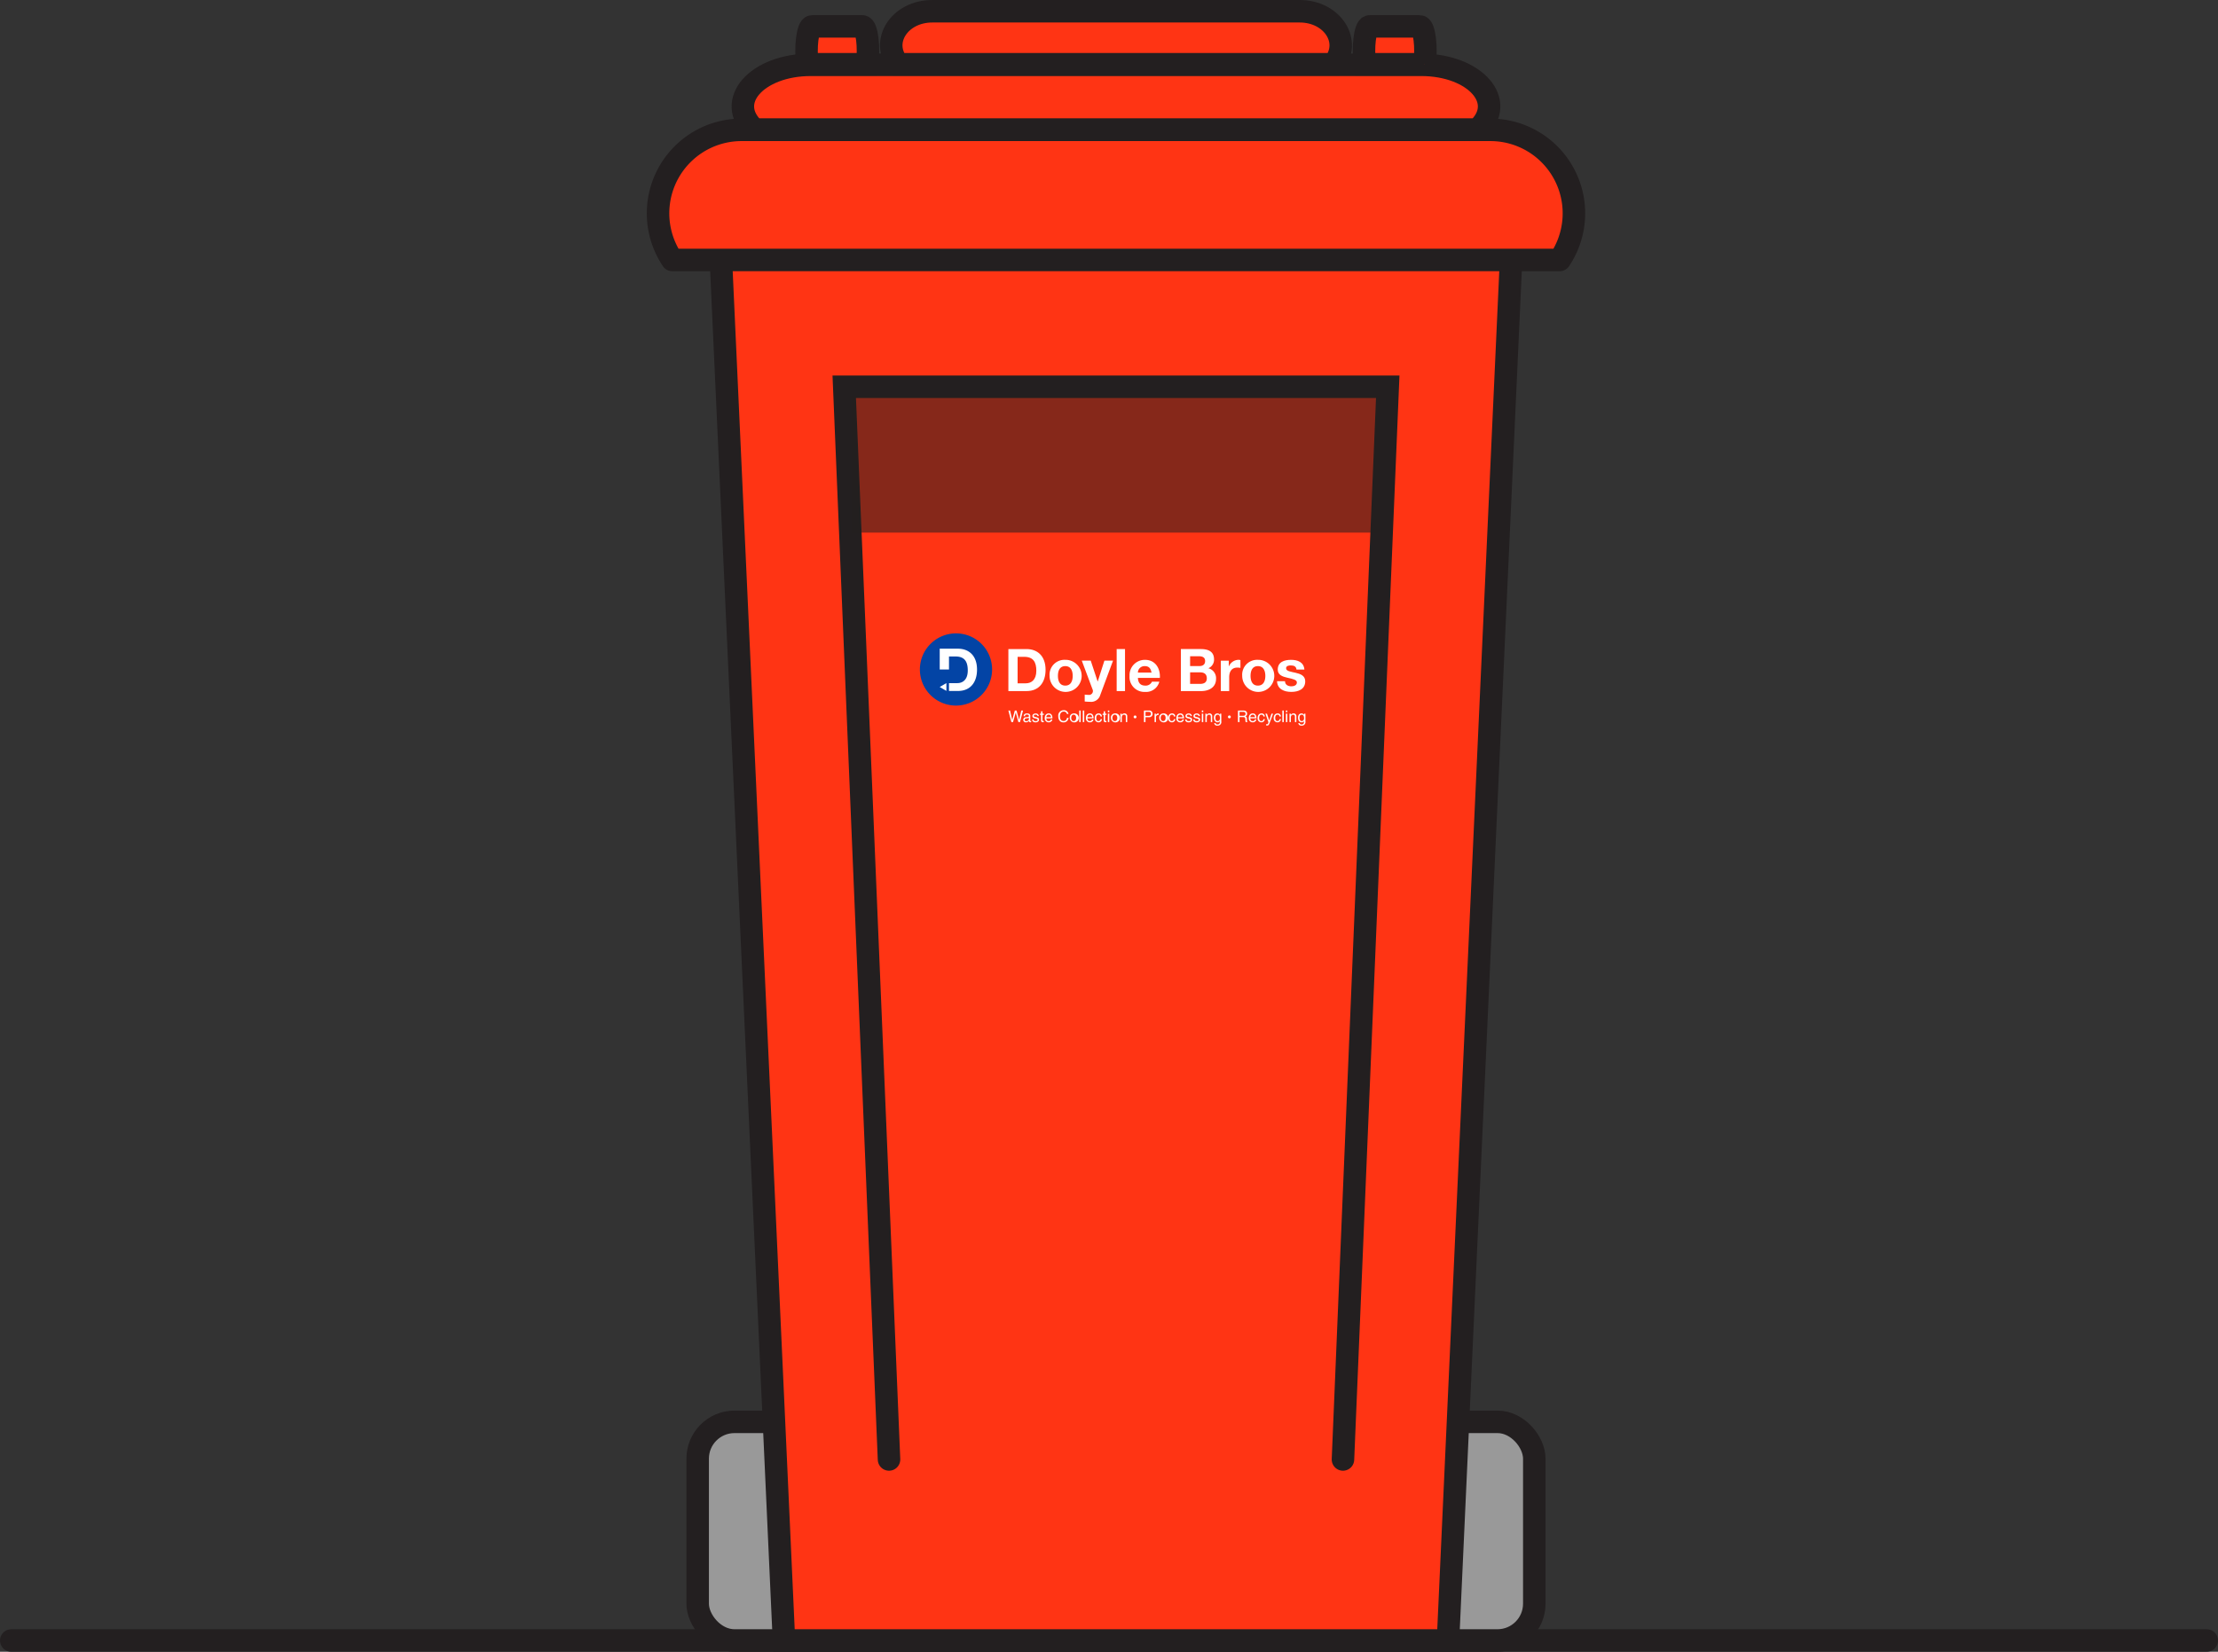
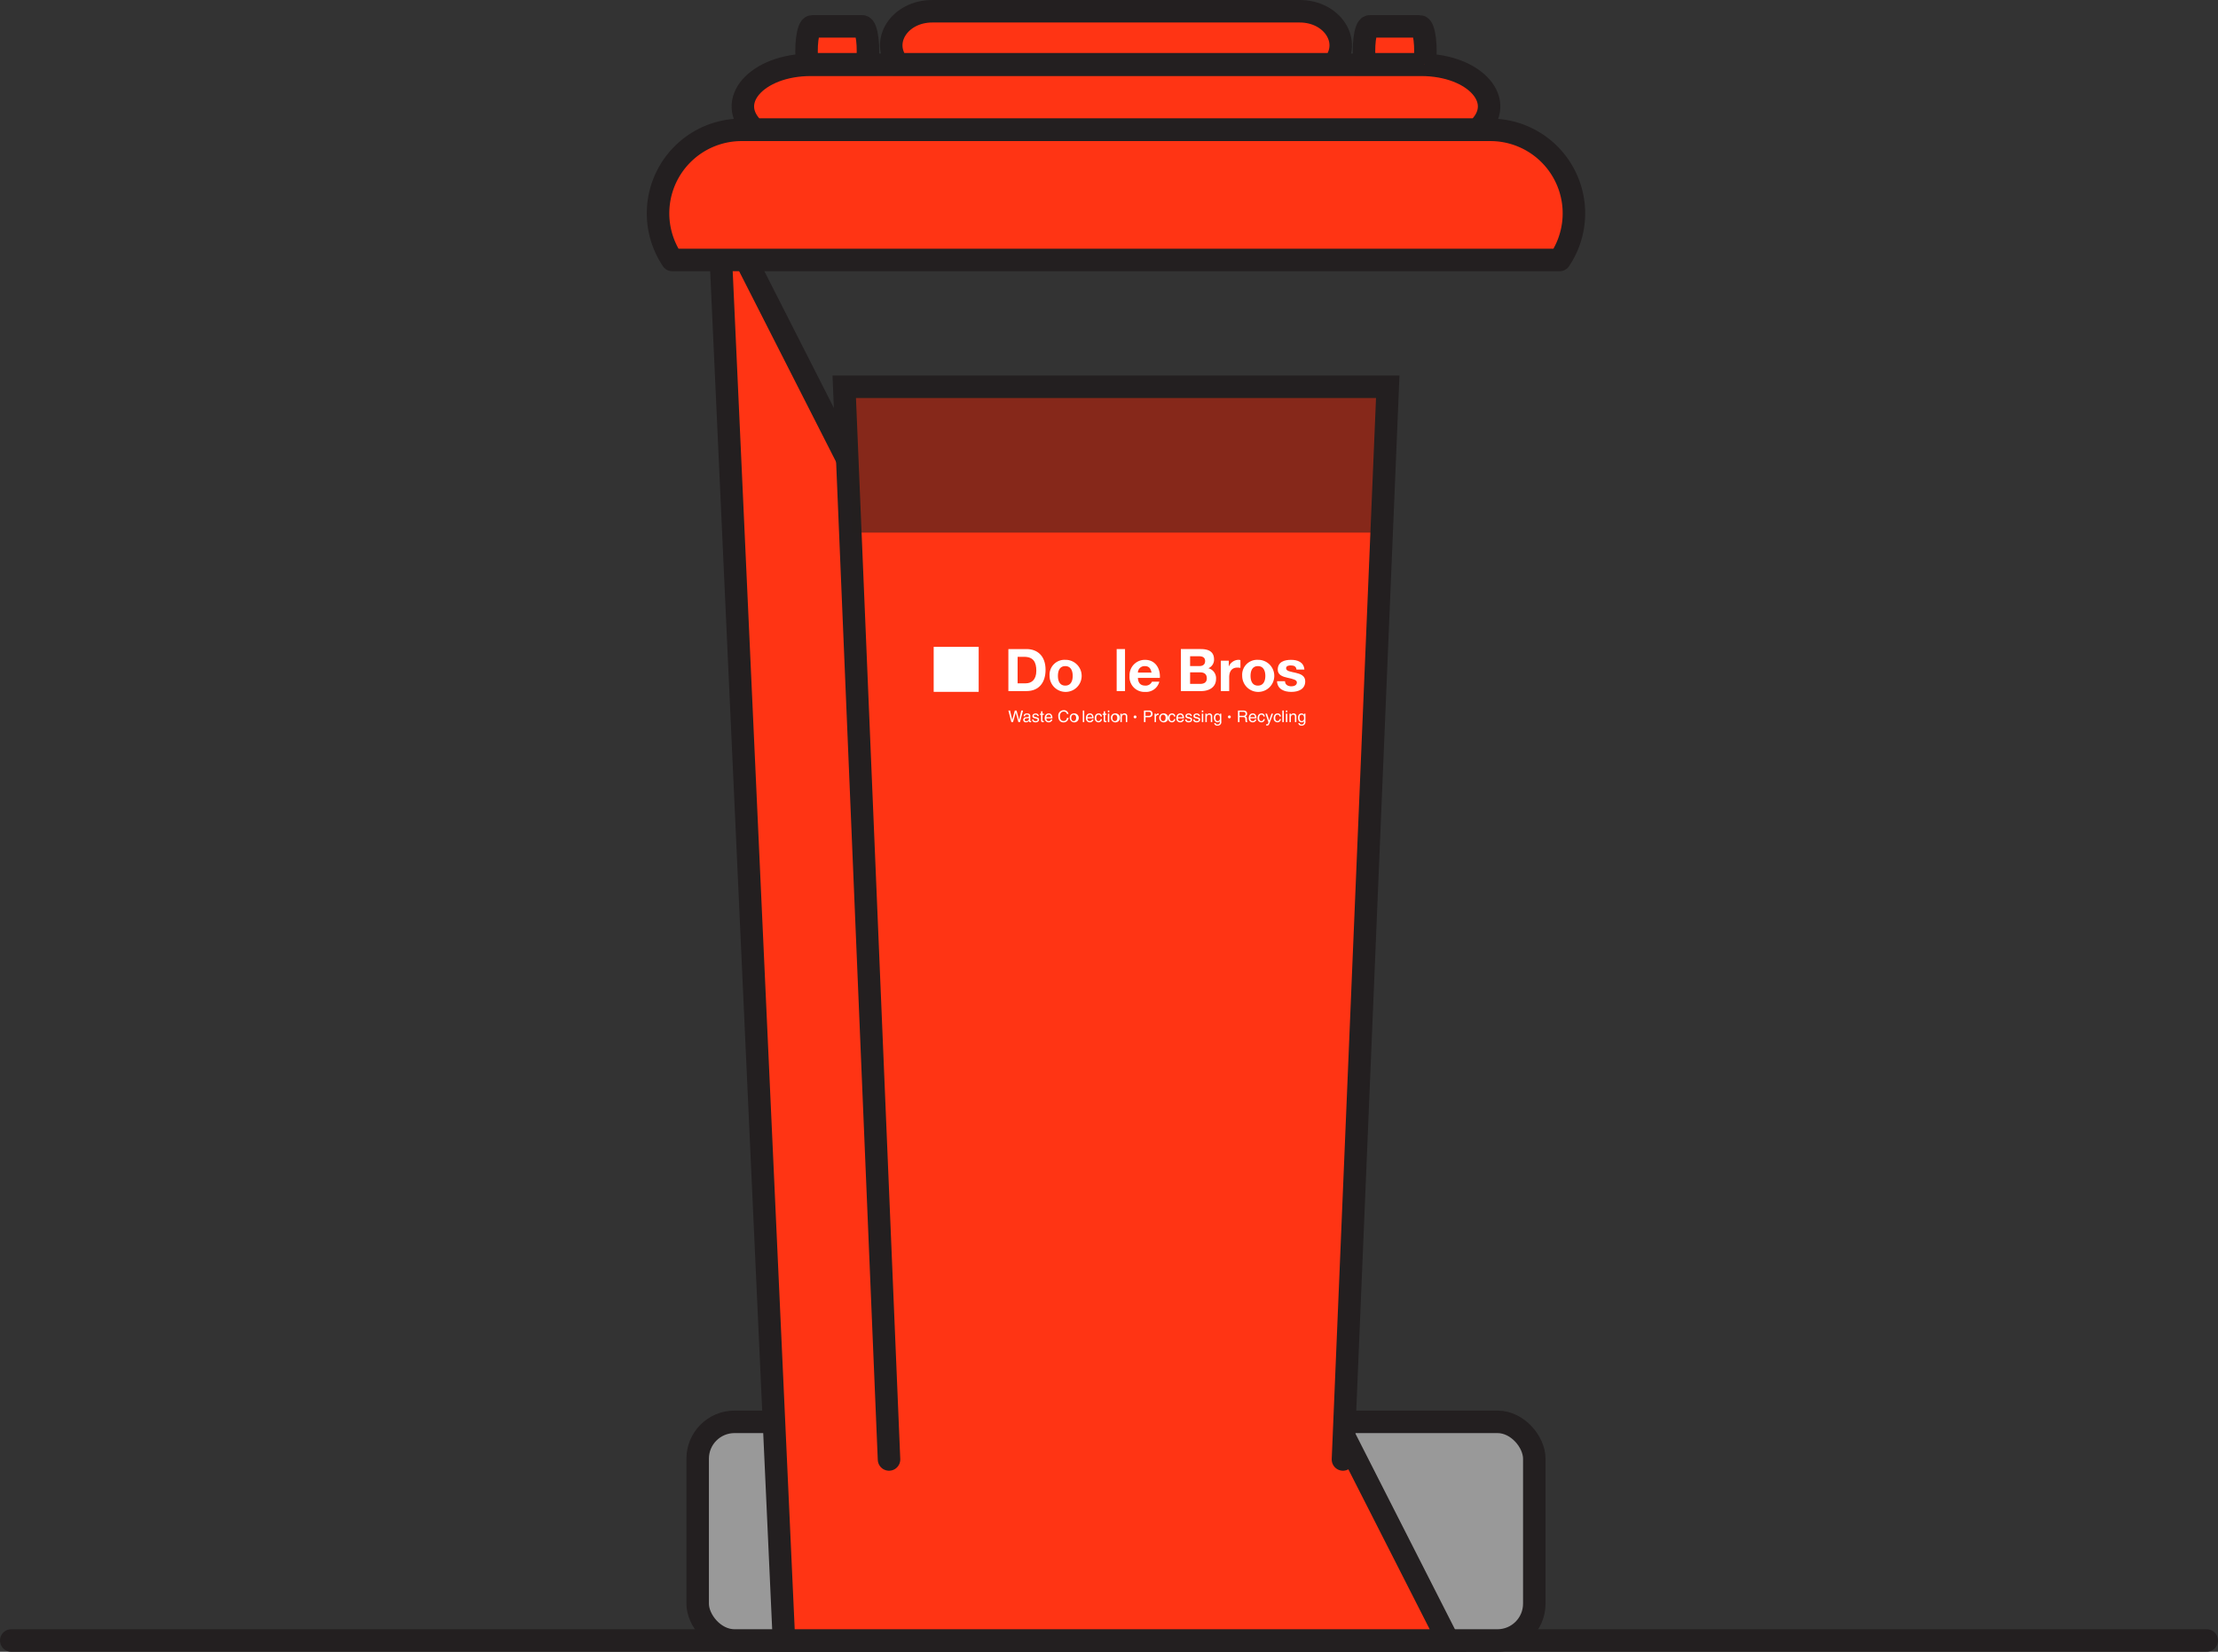
<svg xmlns="http://www.w3.org/2000/svg" width="394.336" height="293.656" viewBox="0 0 394.336 293.656">
  <rect x="0" y="0" width="394.336" height="293.656" fill="#333333" stroke="none" />
  <defs>
    <style>.a,.f{fill:#fff;}.a,.b,.c,.d{stroke:#231f20;stroke-linecap:round;stroke-width:4px;}.a,.b,.c{stroke-miterlimit:10;}.b{fill:#999;}.c,.d{fill:#ff3414;}.d{stroke-linejoin:round;}.e{fill:#231f20;opacity:0.55;}.g{fill:#0344a5;}</style>
  </defs>
  <g transform="translate(-103.042 -742.172)">
    <line class="a" x2="390.336" transform="translate(105.042 1033.828)" />
    <rect class="b" width="148.743" height="38.872" rx="6.546" transform="translate(227.08 994.955)" />
-     <path class="c" d="M360.483,1033.828H242.42l-11.646-255.08H372.129Z" />
+     <path class="c" d="M360.483,1033.828H242.42l-11.646-255.08Z" />
    <path class="d" d="M380.339,788.386H222.564a14.845,14.845,0,0,1,12.316-23.131H368.023a14.844,14.844,0,0,1,12.316,23.131Z" />
    <path class="c" d="M365.712,765.2H237.191c-5.4-4.906.352-11.509,10.033-11.509H355.679c9.681,0,15.437,6.6,10.033,11.509Z" />
    <path class="c" d="M340.155,753.593H262.748c-3.255-4.016.211-9.421,6.042-9.421h65.323c5.831,0,9.3,5.405,6.042,9.421Z" />
    <path class="c" d="M257.188,753.593H246.607c-.445-2.869.029-6.731.826-6.731h8.929c.8,0,1.27,3.862.826,6.731Zm99.108,0c.445-2.869-.029-6.731-.826-6.731h-8.928c-.8,0-1.271,3.862-.826,6.731H356.3Z" />
    <path class="c" d="M261.1,1001.644l-7.961-190.713h96.629l-7.961,190.713" />
    <rect class="e" width="93.793" height="24.414" transform="translate(254.456 812.448)" />
    <path class="f" d="M282.321,857.566h3.223c1.934,0,3.389,1.213,3.389,3.693,0,2.166-1.108,3.776-3.389,3.776h-3.223Zm1.641,6.088h1.465c.955,0,1.862-.585,1.862-2.238,0-1.507-.523-2.47-2.154-2.47h-1.172Z" />
    <path class="f" d="M292.439,859.48a2.852,2.852,0,1,1-2.794,2.856,2.655,2.655,0,0,1,2.794-2.856m0,4.582c1.015,0,1.317-.87,1.317-1.728s-.3-1.736-1.317-1.736-1.309.868-1.309,1.736.3,1.728,1.309,1.728" />
-     <path class="f" d="M298.663,865.716a1.7,1.7,0,0,1-1.862,1.224,8.632,8.632,0,0,1-.91-.052v-1.222a7.87,7.87,0,0,0,.868.051.7.7,0,0,0,.584-.8.706.706,0,0,0-.071-.215l-1.9-5.076h1.59l1.226,3.7h.02l1.184-3.7h1.536Z" />
    <rect class="f" width="1.485" height="7.47" transform="translate(301.573 857.566)" />
    <path class="f" d="M305.35,862.691c.041.944.5,1.373,1.328,1.373a1.223,1.223,0,0,0,1.173-.7h1.307a2.432,2.432,0,0,1-2.531,1.82,2.641,2.641,0,0,1-2.762-2.845,2.713,2.713,0,0,1,2.762-2.856c1.84,0,2.73,1.547,2.626,3.211Zm2.417-.94c-.137-.753-.461-1.152-1.184-1.152a1.168,1.168,0,0,0-1.232,1.1l0,.048Z" />
    <path class="f" d="M312.988,857.565H316.5c1.422,0,2.386.461,2.386,1.852a1.639,1.639,0,0,1-1.015,1.559,1.826,1.826,0,0,1,1.371,1.894c0,1.518-1.288,2.166-2.638,2.166h-3.62Zm1.641,3.023h1.664c.574,0,1.005-.261,1.005-.888,0-.712-.545-.858-1.132-.858h-1.535Zm0,3.171h1.757c.649,0,1.214-.21,1.214-.983s-.481-1.069-1.184-1.069h-1.785Z" />
    <path class="f" d="M320.093,859.628h1.412v1h.021a1.915,1.915,0,0,1,1.727-1.15,1.112,1.112,0,0,1,.324.051v1.382a2.74,2.74,0,0,0-.534-.052c-1.089,0-1.465.784-1.465,1.736v2.438h-1.485Z" />
    <path class="f" d="M326.684,859.48a2.852,2.852,0,1,1-2.793,2.856,2.657,2.657,0,0,1,2.793-2.856m0,4.582c1.015,0,1.319-.87,1.319-1.728s-.306-1.736-1.319-1.736-1.309.868-1.309,1.736.306,1.728,1.309,1.728" />
    <path class="f" d="M331.5,863.278c.011.649.554.911,1.14.911.429,0,.973-.169.973-.691,0-.449-.617-.607-1.685-.837-.857-.188-1.716-.491-1.716-1.445,0-1.379,1.193-1.736,2.354-1.736,1.183,0,2.271.4,2.386,1.727h-1.413c-.043-.576-.482-.734-1.014-.734-.337,0-.828.064-.828.5,0,.535.836.608,1.686.807.867.2,1.716.512,1.716,1.516,0,1.423-1.236,1.883-2.471,1.883-1.254,0-2.482-.469-2.543-1.9Z" />
    <path class="f" d="M283.147,870.549h-.293l-.535-2.057h.3l.382,1.672h.007l.46-1.672h.3l.462,1.672h.005l.384-1.672h.306l-.541,2.057H284.1l-.467-1.7h-.006Z" />
    <path class="f" d="M285.04,869.506c.011-.359.249-.5.619-.5.12,0,.555.034.555.42v.861c0,.063.032.09.083.09a.577.577,0,0,0,.083-.012v.183a.434.434,0,0,1-.138.029c-.223,0-.257-.114-.267-.229a.681.681,0,0,1-.542.243.432.432,0,0,1-.468-.391c0-.014,0-.028,0-.041a.448.448,0,0,1,.428-.469h.027l.415-.051c.061-.007.132-.029.132-.178s-.114-.243-.353-.243a.3.3,0,0,0-.34.249.258.258,0,0,0,0,.04Zm.923.277c-.041.033-.1.055-.416.095-.123.018-.32.055-.32.243a.237.237,0,0,0,.208.263.265.265,0,0,0,.063,0c.235,0,.465-.153.465-.353Z" />
    <path class="f" d="M287.491,869.477c0-.094-.039-.251-.356-.251-.076,0-.3.026-.3.211,0,.123.076.153.273.2l.252.063c.311.076.42.191.42.4,0,.309-.257.5-.594.5-.593,0-.636-.344-.644-.524h.243c.009.118.043.305.4.305.18,0,.344-.072.344-.237,0-.121-.084-.16-.3-.216l-.292-.071c-.209-.052-.347-.158-.347-.364,0-.329.273-.478.567-.478.535,0,.573.4.573.469Z" />
    <path class="f" d="M288.381,869.259v.973c0,.118.1.118.153.118h.089v.2c-.092.009-.163.02-.189.02-.25,0-.3-.14-.3-.321v-.988h-.2v-.209h.2v-.42h.252v.42h.241v.209Z" />
    <path class="f" d="M290.139,870.079a.622.622,0,0,1-.673.512.673.673,0,0,1-.676-.67.7.7,0,0,1,0-.08c0-.464.224-.833.72-.833.432,0,.644.343.644.873h-1.093c0,.312.146.493.435.493a.383.383,0,0,0,.388-.3Zm-.241-.4c-.014-.232-.111-.447-.42-.447a.44.44,0,0,0-.413.447Z" />
    <path class="f" d="M292.729,869.111a.534.534,0,0,0-.576-.426c-.373,0-.674.274-.674.816,0,.483.172.857.682.857.18,0,.493-.088.587-.565h.269a.867.867,0,0,1-.9.81c-.467,0-.925-.3-.925-1.094a.954.954,0,0,1,.83-1.064.852.852,0,0,1,.133-.007.779.779,0,0,1,.845.673Z" />
    <path class="f" d="M293.932,869.008a.8.8,0,1,1-.69.891.843.843,0,0,1-.006-.1.717.717,0,0,1,.64-.787.521.521,0,0,1,.056,0m0,1.363c.36,0,.436-.371.436-.573s-.077-.572-.436-.572-.436.372-.436.572.074.573.436.573" />
-     <rect class="f" width="0.253" height="2.057" transform="translate(294.919 868.492)" />
    <rect class="f" width="0.252" height="2.057" transform="translate(295.554 868.492)" />
    <path class="f" d="M297.455,870.079a.622.622,0,0,1-.674.512.672.672,0,0,1-.674-.67.7.7,0,0,1,0-.08c0-.464.224-.833.719-.833.432,0,.645.343.645.873h-1.1c0,.312.146.493.436.493a.383.383,0,0,0,.387-.3Zm-.24-.4c-.015-.232-.114-.446-.42-.446a.439.439,0,0,0-.416.446Z" />
    <path class="f" d="M298.713,869.555a.334.334,0,0,0-.344-.321h-.012c-.312,0-.413.3-.413.563s.065.576.41.576a.382.382,0,0,0,.359-.355h.243a.591.591,0,0,1-.61.572h0a.672.672,0,0,1-.674-.67.716.716,0,0,1,0-.08c0-.464.224-.833.72-.833a.541.541,0,0,1,.56.52.251.251,0,0,1,0,.028Z" />
    <path class="f" d="M299.517,869.259v.973c0,.118.1.118.153.118h.089v.2c-.092.009-.163.02-.191.02-.25,0-.3-.14-.3-.321v-.988h-.2v-.209h.2v-.42h.252v.42h.24v.209Z" />
    <path class="f" d="M300.009,870.548h.252v-1.5h-.252Zm0-1.77h.252v-.286h-.252Z" />
    <path class="f" d="M301.249,869.008a.8.8,0,1,1-.69.891.856.856,0,0,1-.006-.1.717.717,0,0,1,.64-.787l.056,0m0,1.363c.361,0,.436-.371.436-.573s-.077-.572-.436-.572-.436.372-.436.572.077.573.436.573" />
    <path class="f" d="M303.451,870.549H303.2v-.923c0-.26-.074-.392-.32-.392-.143,0-.395.091-.395.5v.816h-.252v-1.5h.237v.212h.006a.543.543,0,0,1,.453-.256.473.473,0,0,1,.524.417.518.518,0,0,1,0,.1Z" />
    <path class="f" d="M306.7,870.549h-.278v-2.057h.926a.561.561,0,0,1,.609.51.521.521,0,0,1,0,.068.572.572,0,0,1-.531.611.547.547,0,0,1-.08,0H306.7Zm0-1.105h.553c.249,0,.418-.092.418-.37,0-.26-.177-.344-.406-.344H306.7Z" />
    <path class="f" d="M308.563,870.549h-.251v-1.5h.237v.25h0a.488.488,0,0,1,.422-.293.238.238,0,0,1,.065.009v.261h-.094a.381.381,0,0,0-.382.381v.019Z" />
    <path class="f" d="M309.84,869.008a.8.8,0,1,1-.69.891.856.856,0,0,1-.006-.1.717.717,0,0,1,.639-.787.541.541,0,0,1,.057,0m0,1.363c.36,0,.435-.371.435-.573s-.075-.572-.435-.572-.436.372-.436.572.076.573.436.573" />
    <path class="f" d="M311.758,869.555a.333.333,0,0,0-.343-.321H311.4c-.312,0-.412.3-.412.563s.063.576.409.576a.382.382,0,0,0,.358-.355H312a.591.591,0,0,1-.611.572.671.671,0,0,1-.673-.67.539.539,0,0,1,0-.08c0-.464.223-.833.718-.833a.539.539,0,0,1,.561.518.3.3,0,0,1,0,.03Z" />
    <path class="f" d="M313.524,870.079a.621.621,0,0,1-.673.512.672.672,0,0,1-.674-.67.529.529,0,0,1,.005-.08c0-.464.223-.833.718-.833.432,0,.645.343.645.873h-1.094c0,.312.146.493.435.493a.383.383,0,0,0,.387-.3Zm-.24-.4c-.015-.232-.112-.446-.42-.446a.438.438,0,0,0-.413.447Z" />
    <path class="f" d="M314.7,869.477c0-.094-.038-.251-.355-.251-.076,0-.3.026-.3.211,0,.123.076.153.272.2l.252.063c.312.076.42.191.42.4,0,.309-.254.5-.592.5-.593,0-.636-.344-.645-.524h.244c.008.118.042.305.4.305.18,0,.344-.072.344-.237,0-.121-.083-.16-.3-.216l-.292-.071c-.209-.052-.346-.158-.346-.364,0-.329.272-.478.566-.478.535,0,.573.4.573.469Z" />
    <path class="f" d="M316.127,869.477c0-.094-.038-.251-.355-.251-.077,0-.3.026-.3.211,0,.123.076.153.272.2l.252.063c.311.076.42.191.42.4,0,.309-.255.5-.593.5-.593,0-.637-.344-.645-.524h.243c.009.118.043.305.4.305.18,0,.343-.072.343-.237,0-.121-.082-.16-.3-.216l-.291-.071c-.209-.052-.347-.158-.347-.364,0-.329.273-.478.567-.478.534,0,.573.4.573.469Z" />
    <path class="f" d="M316.713,870.548h.252v-1.5h-.252Zm0-1.77h.252v-.286h-.252Z" />
    <path class="f" d="M318.563,870.549h-.252v-.923c0-.26-.077-.392-.321-.392-.143,0-.395.091-.395.5v.816h-.252v-1.5h.237v.212h.006a.543.543,0,0,1,.452-.256.473.473,0,0,1,.524.416.427.427,0,0,1,0,.107Z" />
    <path class="f" d="M320.177,870.426a.64.64,0,0,1-.513.745.654.654,0,0,1-.182.008.517.517,0,0,1-.573-.447h.25a.308.308,0,0,0,.339.237c.435,0,.426-.349.426-.527v-.062h-.005v.011a.448.448,0,0,1-.4.2c-.509,0-.658-.478-.658-.836,0-.42.226-.747.625-.747a.5.5,0,0,1,.446.255h.006v-.212h.238Zm-.649-.052c.161,0,.41-.106.41-.505,0-.243-.038-.635-.4-.635-.389,0-.411.369-.411.561,0,.329.129.578.4.578" />
    <path class="f" d="M323.415,870.549h-.278v-2.057h.951c.338,0,.675.118.675.553a.506.506,0,0,1-.286.493c.117.049.235.1.246.386l.018.373c0,.115.017.157.1.206v.046H324.5a2.557,2.557,0,0,1-.05-.516c0-.168-.033-.366-.365-.366h-.674Zm0-1.12h.646c.2,0,.42-.051.42-.355s-.233-.343-.37-.343h-.693Z" />
    <path class="f" d="M326.41,870.079a.622.622,0,0,1-.673.512.674.674,0,0,1-.675-.67.7.7,0,0,1,0-.08c0-.464.223-.833.719-.833.432,0,.644.343.644.873h-1.094c0,.312.146.493.436.493a.383.383,0,0,0,.387-.3Zm-.241-.4c-.015-.232-.112-.447-.42-.447a.44.44,0,0,0-.416.447Z" />
    <path class="f" d="M327.666,869.555a.332.332,0,0,0-.342-.321h-.013c-.312,0-.412.3-.412.563s.062.576.409.576a.382.382,0,0,0,.358-.355h.243a.591.591,0,0,1-.61.572h0a.671.671,0,0,1-.674-.669.734.734,0,0,1,0-.081c0-.464.224-.833.719-.833a.54.54,0,0,1,.561.518v.03Z" />
    <path class="f" d="M329.1,869.051h.277c-.174.49-.346.979-.538,1.469-.237.607-.264.641-.587.641a.352.352,0,0,1-.106-.022v-.229a.467.467,0,0,0,.153.026c.131,0,.146-.038.267-.347l-.555-1.538h.286l.4,1.219h.005Z" />
    <path class="f" d="M330.529,869.555a.334.334,0,0,0-.345-.321h-.01c-.312,0-.412.3-.412.563s.062.576.409.576a.382.382,0,0,0,.357-.355h.244a.591.591,0,0,1-.61.572h0a.671.671,0,0,1-.674-.67.716.716,0,0,1,0-.08c0-.464.224-.833.72-.833a.541.541,0,0,1,.561.521v.027Z" />
    <rect class="f" width="0.252" height="2.057" transform="translate(331.03 868.492)" />
    <path class="f" d="M331.665,870.548h.252v-1.5h-.252Zm0-1.77h.252v-.286h-.252Z" />
    <path class="f" d="M333.516,870.549h-.252v-.923c0-.26-.076-.392-.321-.392-.144,0-.4.091-.4.5v.816H332.3v-1.5h.238v.212h.006a.542.542,0,0,1,.452-.256.475.475,0,0,1,.525.417.452.452,0,0,1,0,.1Z" />
    <path class="f" d="M335.13,870.426a.641.641,0,0,1-.515.746.678.678,0,0,1-.18.007.515.515,0,0,1-.573-.447h.251a.307.307,0,0,0,.338.237c.436,0,.427-.349.427-.527v-.062h-.005v.011a.452.452,0,0,1-.4.2c-.509,0-.658-.478-.658-.836,0-.42.226-.747.624-.747a.506.506,0,0,1,.447.255h.006v-.212h.239Zm-.651-.052c.161,0,.41-.106.41-.505,0-.243-.04-.635-.4-.635-.39,0-.41.369-.41.561,0,.329.128.578.4.578" />
    <path class="f" d="M305.1,869.626a.254.254,0,1,1-.255-.253h0a.255.255,0,0,1,.253.253" />
    <path class="f" d="M321.865,869.626a.253.253,0,0,1-.507,0,.255.255,0,0,1,.253-.255h0a.253.253,0,0,1,.253.253" />
    <rect class="f" width="8" height="8" transform="translate(269.041 857.172)" />
-     <path class="g" d="M273.025,854.776a6.419,6.419,0,1,0,6.4,6.441v-.023A6.407,6.407,0,0,0,273.025,854.776ZM271.3,865l-1.19-.69,1.19-.69Zm2.046.011h-1.584v-1.389h1.47c.954,0,1.868-.591,1.868-2.253,0-1.516-.525-2.484-2.163-2.484h-1.175V861.2h-1.648v-3.7h3.233c1.942,0,3.4,1.222,3.4,3.717,0,2.181-1.113,3.8-3.4,3.8Z" />
  </g>
</svg>